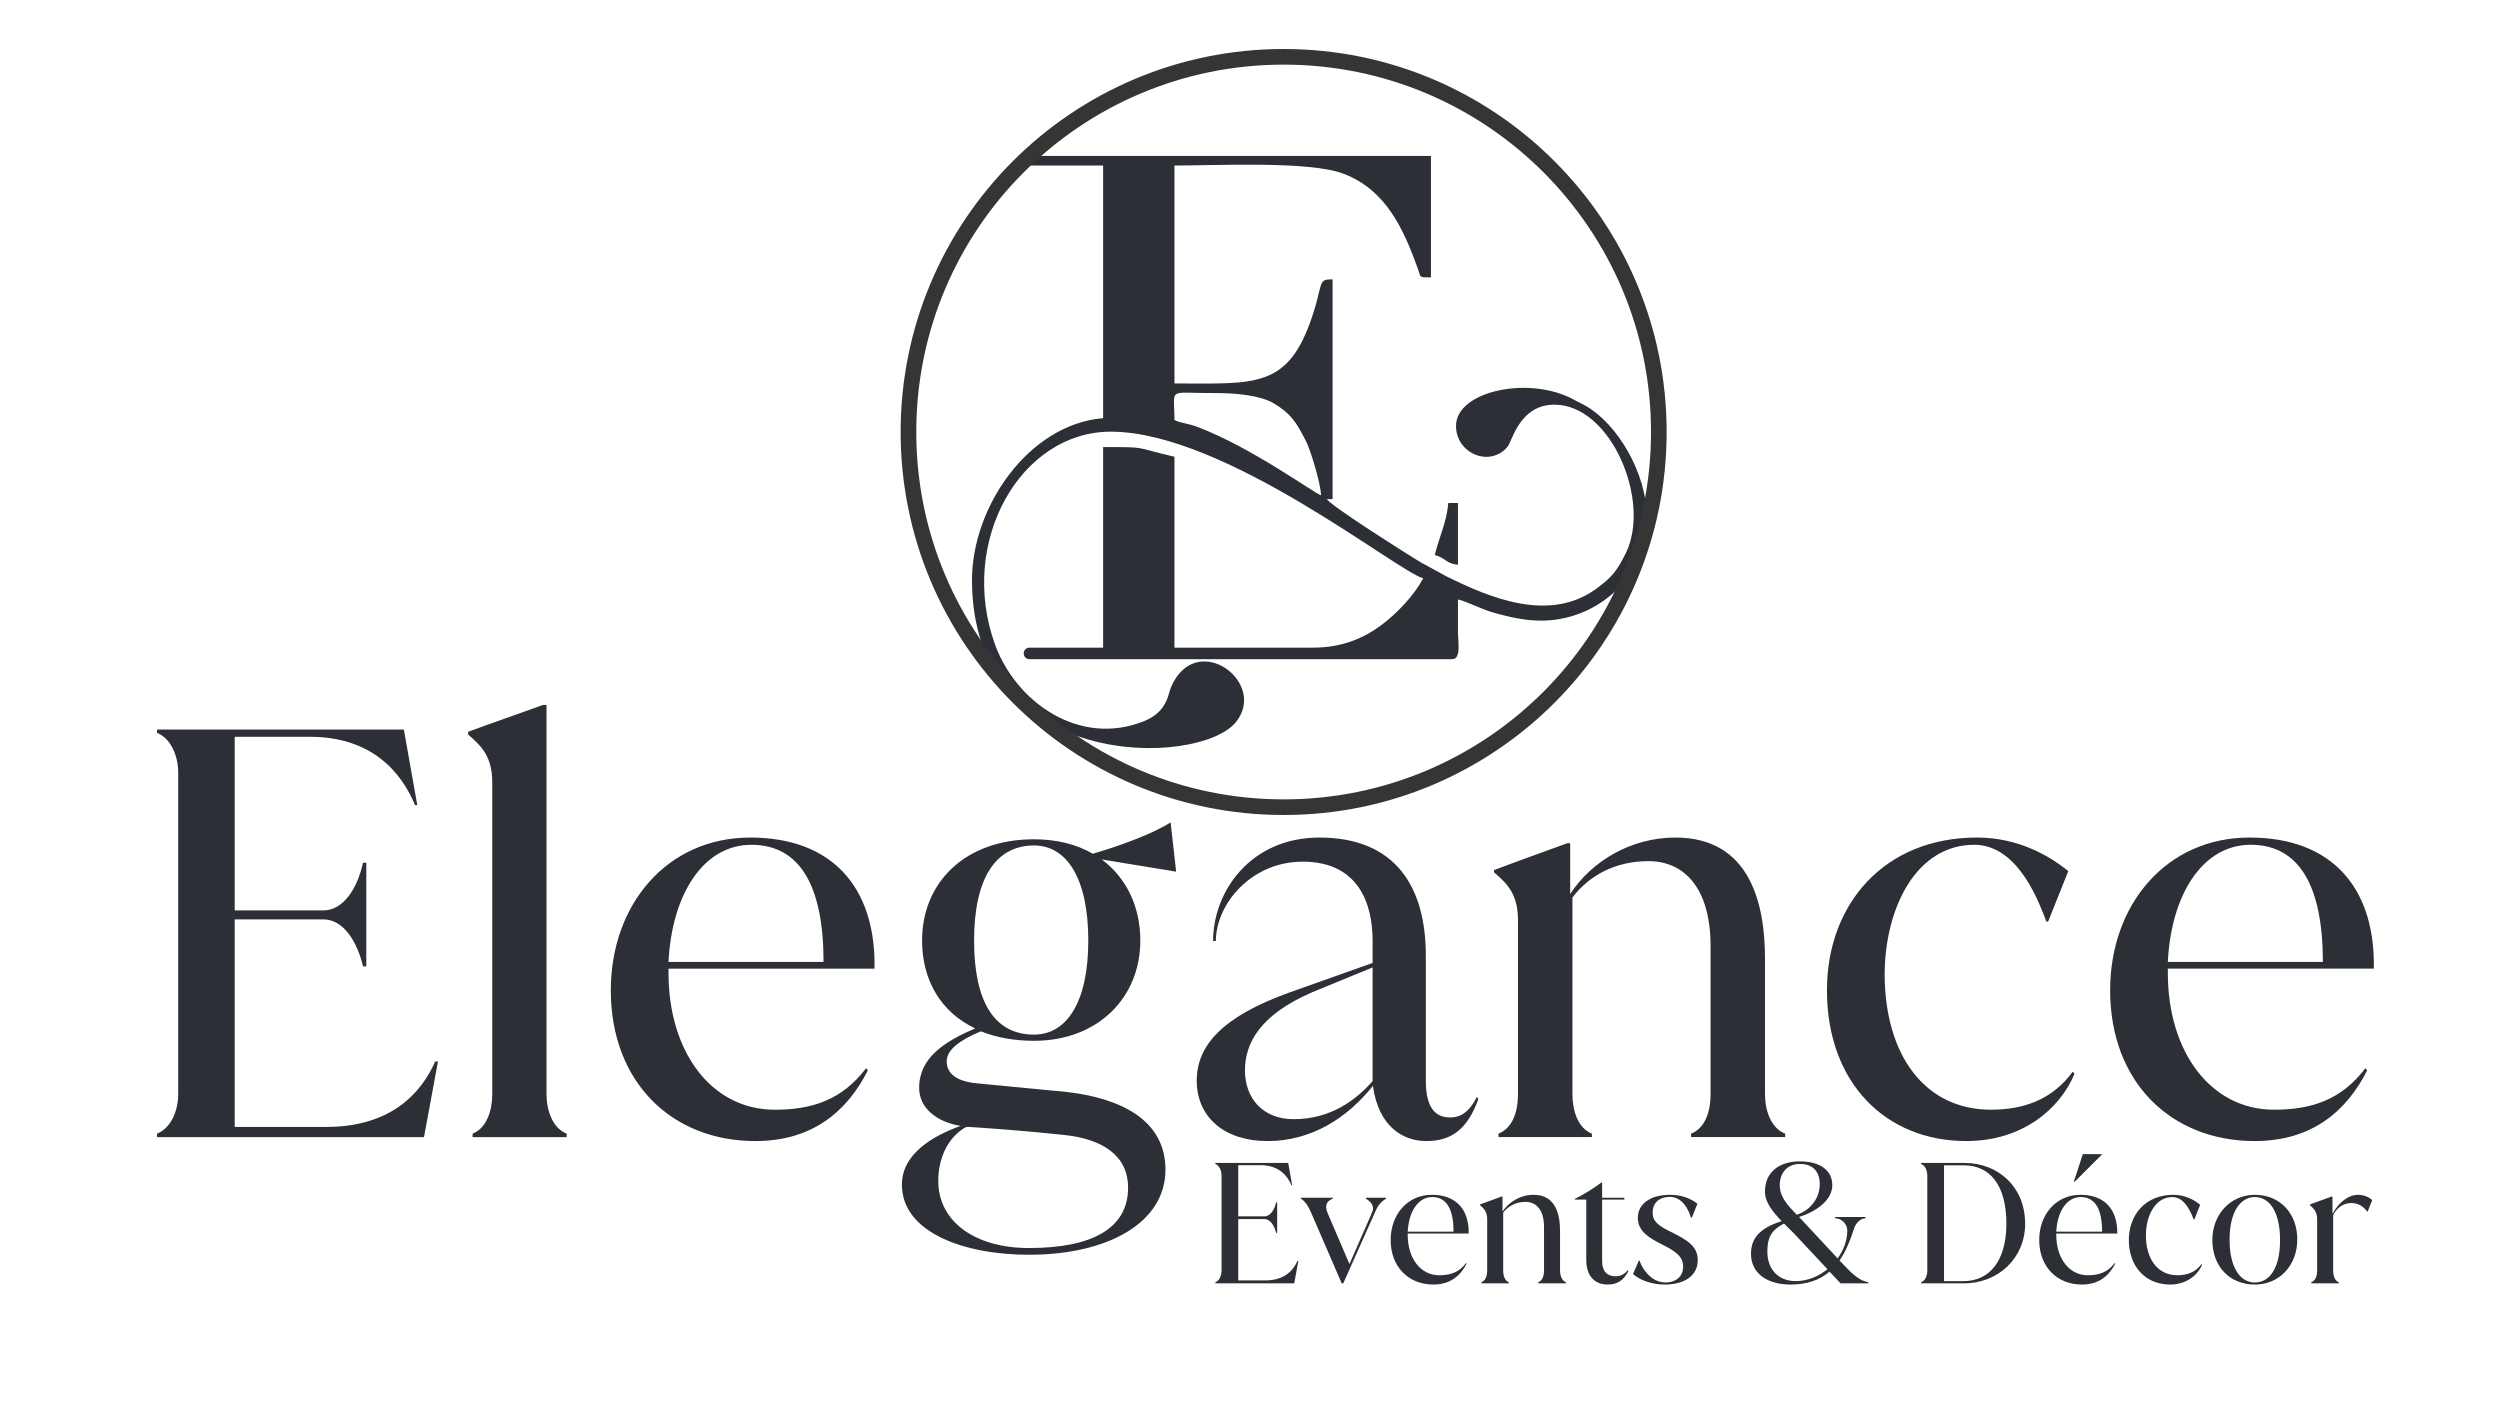
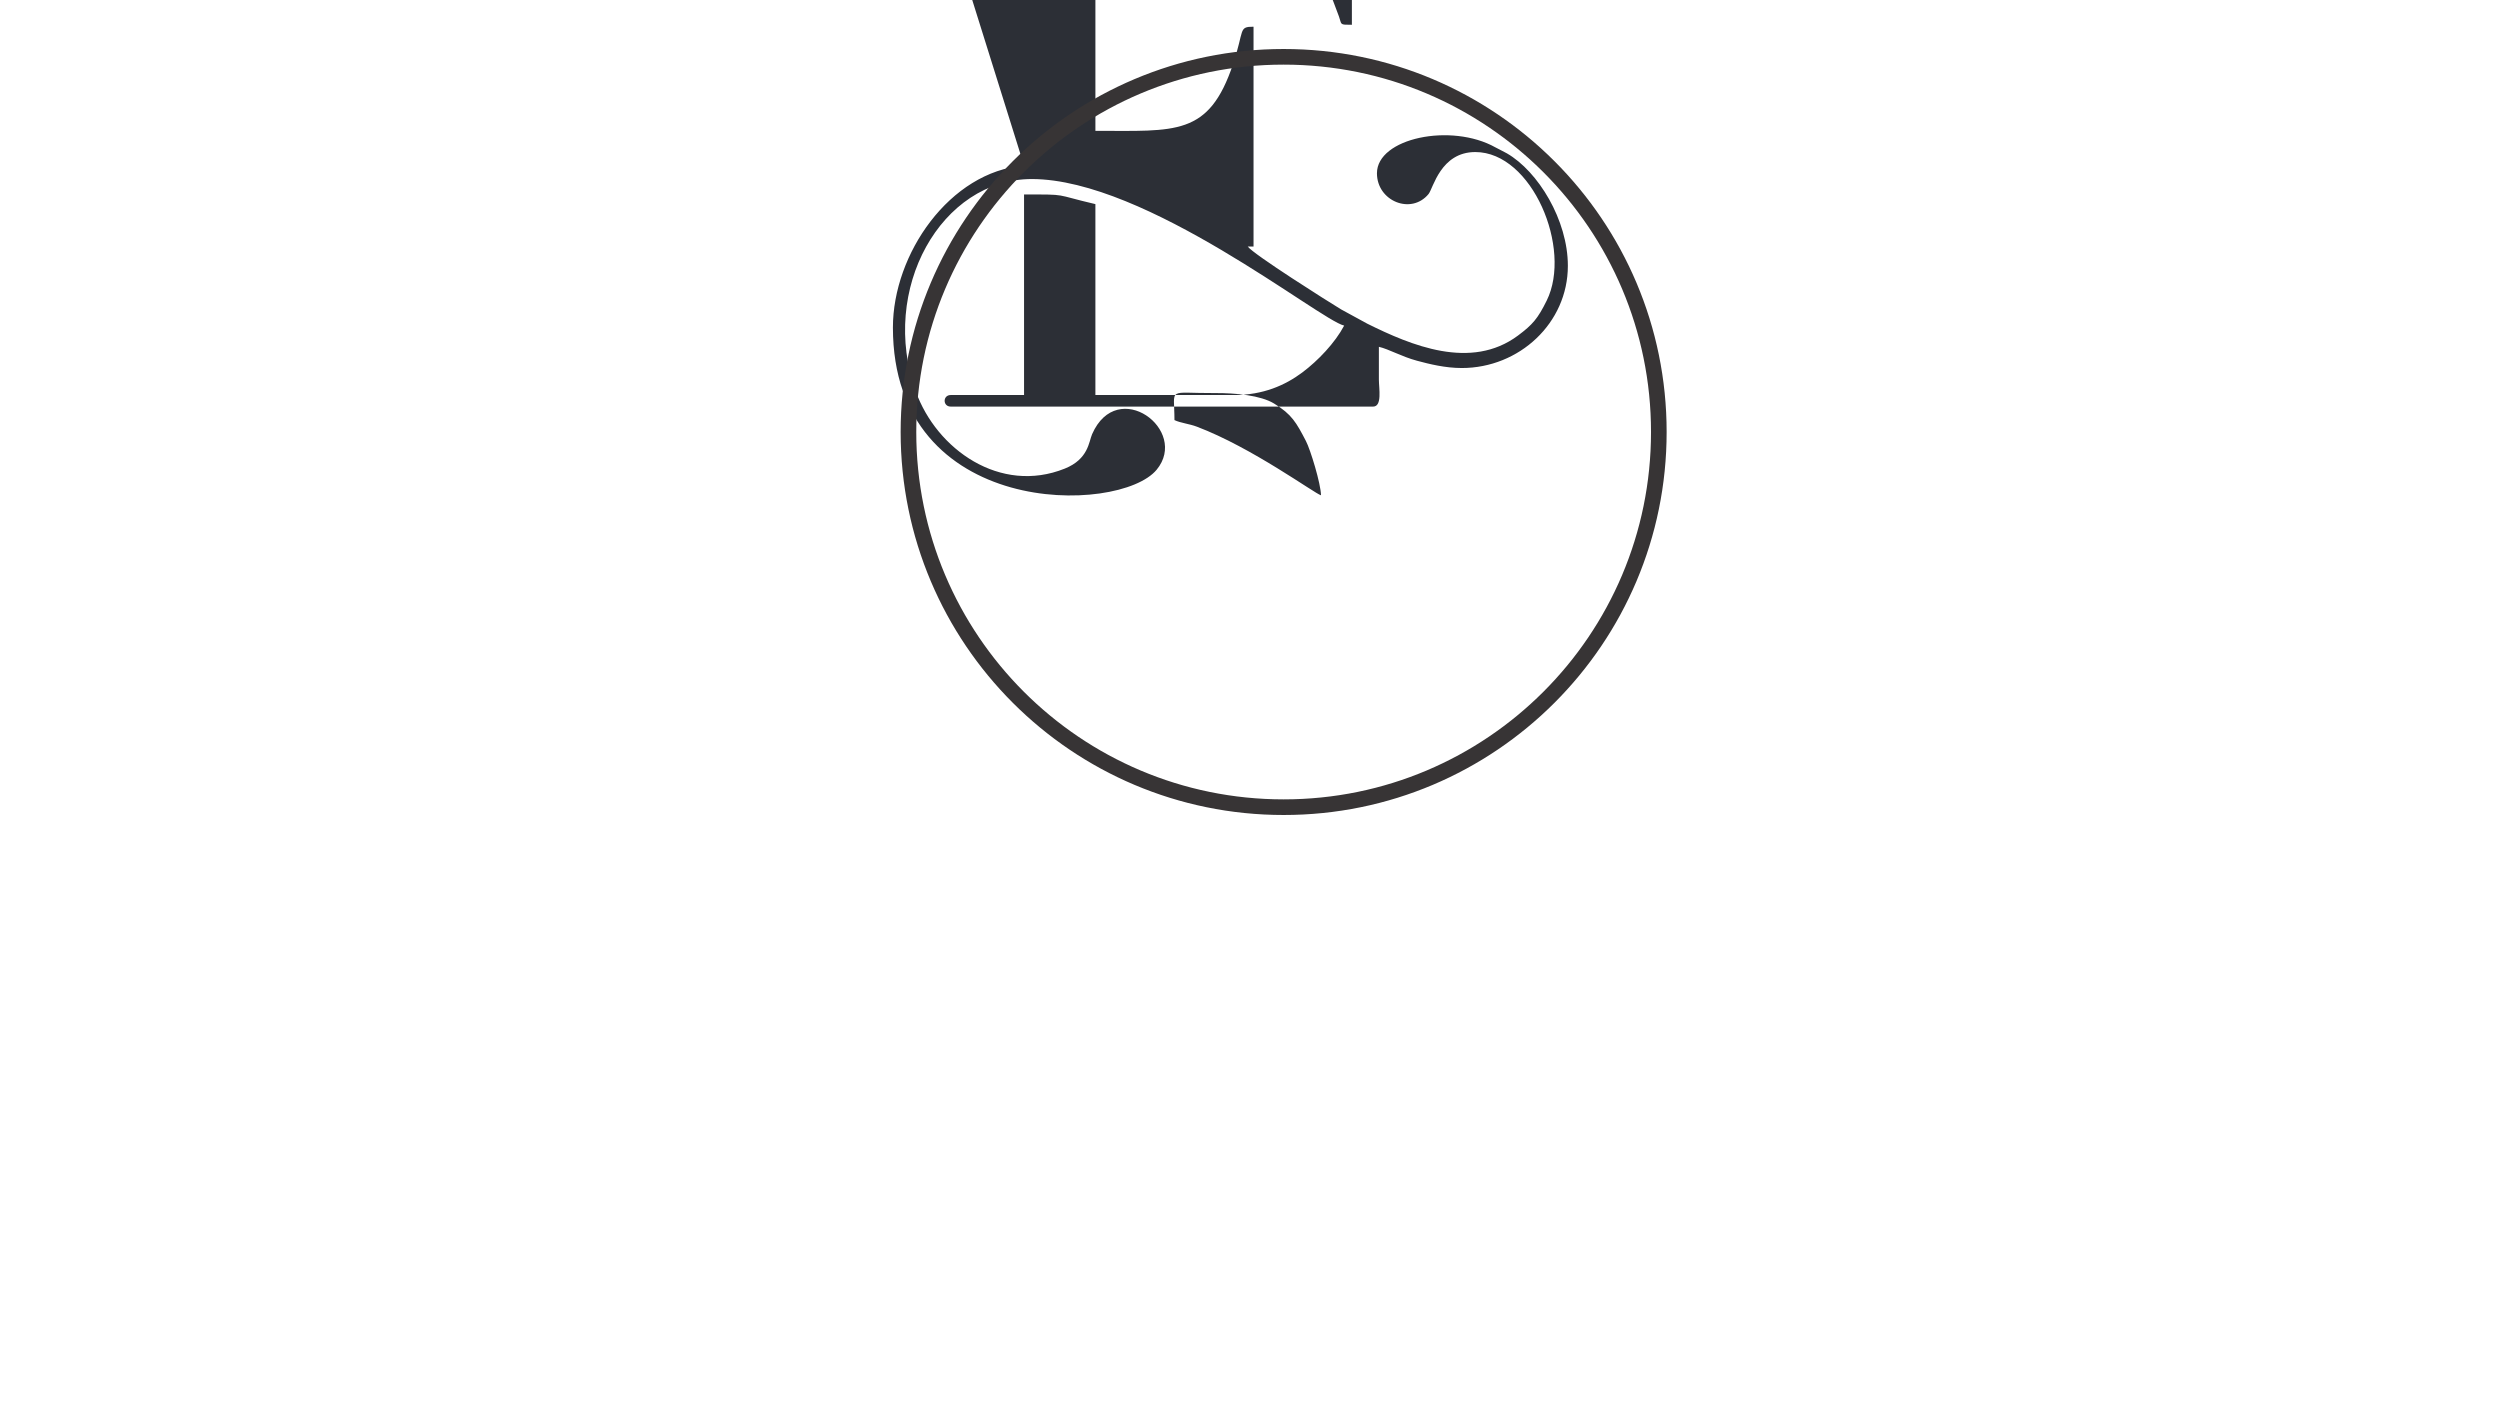
<svg xmlns="http://www.w3.org/2000/svg" xml:space="preserve" width="80mm" height="45mm" version="1.1" style="shape-rendering:geometricPrecision; text-rendering:geometricPrecision; image-rendering:optimizeQuality; fill-rule:evenodd; clip-rule:evenodd" viewBox="0 0 8000 4500" zoomAndPan="magnify">
  <defs>
    <style type="text/css">
   
    .str0 {stroke:#373435;stroke-width:50;stroke-miterlimit:22.926}
    .fil1 {fill:none}
    .fil0 {fill:#2C2F36}
    .fil2 {fill:#2C2F36;fill-rule:nonzero}
   
  </style>
  </defs>
  <g id="Layer_x0020_1">
    <g id="_2137594616864">
      <g>
-         <path class="fil0" d="M4227.28 1584.98zm0 0zm0 0c-20.14,-5.38 -220.22,-152.6 -397.44,-219.66 -24.12,-9.12 -52.33,-11.78 -71.55,-21.01 0,-107.92 -26.33,-85.58 129.66,-86.48 66.68,-0.38 146.08,7.37 188.83,33.33 57.17,34.7 71.5,61.23 102.14,120.01 14.53,27.85 47.51,135.88 48.36,173.81zm-950.32 -1055.23l253 0 0 808.39c-237.81,19.79 -419.62,282.9 -419.62,518.35 0,613.08 724.85,599.26 843.87,455.11 104.9,-127.05 -125.21,-298.76 -206.45,-113.88 -10.63,24.2 -11.46,79.64 -87.32,110.14 -206.83,83.14 -410.44,-61.67 -476.91,-246.86 -117.6,-327.61 81.82,-679.66 371.12,-679.66 366.66,0 920.72,450.59 999.68,468.99 -29.3,55.37 -83.9,112.49 -133.93,149.93 -54.76,40.99 -125.2,72.22 -217.81,72.22l-444.3 0 0 -610.92c-136.82,-31.88 -83.71,-30.86 -228.33,-30.86l0 641.78 -234.49 0c-26.14,0 -26.14,37.02 0,37.02l1351.42 0c29.71,0 18.57,-58.16 18.52,-86.39 -0.06,-34.97 0,-69.94 0,-104.91 32.28,7.52 72.57,31.29 122.03,44.59 40,10.75 90.45,23.29 143.32,23.29 183.52,0 339.4,-143.64 339.4,-327.05 0,-146.33 -95.11,-302.32 -195.35,-360.04 -13.75,-7.91 -22.17,-11 -36.51,-19.03 -141.88,-79.43 -379.07,-29.52 -379.07,82.86 0,89.34 109.72,133.91 165.16,66.42 14.74,-17.95 38.43,-134.29 149.57,-134.29 181.98,0 310.64,309.2 228.5,475.33 -28.58,57.79 -45.23,77.06 -91.83,111.82 -150.74,112.41 -342.54,31.41 -482.29,-37.9l-83.83 -45.76c-42.97,-26 -280.22,-175.88 -298.72,-201.13l18.51 0 0 -703.48c-49,0 -28.85,9.95 -65.54,119.58 -77.5,231.48 -182.83,213.65 -440.47,213.65l0 -697.31c136.52,0 432.7,-15.42 541.4,26.32 135.86,52.17 191.42,176.19 237.96,305.07 9.64,26.69 0.49,26.53 41.37,26.53l0 -388.77 -1302.06 0 0 30.85z" />
-         <path class="fil0" d="M4591.36 1776.28c34.28,7.98 34.83,27.58 74.05,30.85l0 -197.47 -30.86 0c-5.16,62.09 -30.53,112.24 -43.19,166.62z" />
+         <path class="fil0" d="M4227.28 1584.98zm0 0zm0 0c-20.14,-5.38 -220.22,-152.6 -397.44,-219.66 -24.12,-9.12 -52.33,-11.78 -71.55,-21.01 0,-107.92 -26.33,-85.58 129.66,-86.48 66.68,-0.38 146.08,7.37 188.83,33.33 57.17,34.7 71.5,61.23 102.14,120.01 14.53,27.85 47.51,135.88 48.36,173.81zm-950.32 -1055.23c-237.81,19.79 -419.62,282.9 -419.62,518.35 0,613.08 724.85,599.26 843.87,455.11 104.9,-127.05 -125.21,-298.76 -206.45,-113.88 -10.63,24.2 -11.46,79.64 -87.32,110.14 -206.83,83.14 -410.44,-61.67 -476.91,-246.86 -117.6,-327.61 81.82,-679.66 371.12,-679.66 366.66,0 920.72,450.59 999.68,468.99 -29.3,55.37 -83.9,112.49 -133.93,149.93 -54.76,40.99 -125.2,72.22 -217.81,72.22l-444.3 0 0 -610.92c-136.82,-31.88 -83.71,-30.86 -228.33,-30.86l0 641.78 -234.49 0c-26.14,0 -26.14,37.02 0,37.02l1351.42 0c29.71,0 18.57,-58.16 18.52,-86.39 -0.06,-34.97 0,-69.94 0,-104.91 32.28,7.52 72.57,31.29 122.03,44.59 40,10.75 90.45,23.29 143.32,23.29 183.52,0 339.4,-143.64 339.4,-327.05 0,-146.33 -95.11,-302.32 -195.35,-360.04 -13.75,-7.91 -22.17,-11 -36.51,-19.03 -141.88,-79.43 -379.07,-29.52 -379.07,82.86 0,89.34 109.72,133.91 165.16,66.42 14.74,-17.95 38.43,-134.29 149.57,-134.29 181.98,0 310.64,309.2 228.5,475.33 -28.58,57.79 -45.23,77.06 -91.83,111.82 -150.74,112.41 -342.54,31.41 -482.29,-37.9l-83.83 -45.76c-42.97,-26 -280.22,-175.88 -298.72,-201.13l18.51 0 0 -703.48c-49,0 -28.85,9.95 -65.54,119.58 -77.5,231.48 -182.83,213.65 -440.47,213.65l0 -697.31c136.52,0 432.7,-15.42 541.4,26.32 135.86,52.17 191.42,176.19 237.96,305.07 9.64,26.69 0.49,26.53 41.37,26.53l0 -388.77 -1302.06 0 0 30.85z" />
        <path class="fil1 str0" d="M4107.65 181.81c663.07,0 1200.59,537.52 1200.59,1200.59 0,663.07 -537.52,1200.59 -1200.59,1200.59 -663.07,0 -1200.59,-537.52 -1200.59,-1200.59 0,-663.07 537.52,-1200.59 1200.59,-1200.59z" />
      </g>
-       <path class="fil2" d="M1392.68 3396.75c-44.65,100.32 -140.01,209.46 -349.47,209.46l-292.15 0 0 -664.21 283.33 0c66.15,0 109.14,73.31 127.33,150.48l10.47 0 0 -331.83 -10.47 0c-18.19,82.68 -62.84,152.68 -127.33,152.68l-283.33 0 0 -555.62 240.33 0c196.79,0 292.15,111.34 336.8,218.83l7.16 0 -42.99 -241.98 -789.89 0 0 10.47c44.64,18.19 67.8,73.86 67.8,127.33l0 1028.57c0,53.47 -23.16,109.14 -67.8,126.78l0 11.02 854.38 0 44.65 -241.98 -8.82 0zm420.67 241.98l0 -11.02c-44.65,-17.64 -64.49,-73.31 -64.49,-126.78l0 -1245.2 -11.03 0c-67.8,24.81 -171.98,60.64 -239.78,85.99l0 8.82c46.31,39.69 77.17,73.31 77.17,154.34l0 996.05c0,53.47 -18.19,109.14 -62.83,126.78l0 11.02 300.96 0zm985.16 -539.09l0 -18.19c-1.65,-239.77 -132.84,-401.28 -397.98,-401.28 -265.13,0 -445.93,213.32 -445.93,488.93 0,293.8 195.13,482.31 462.47,482.31 186.31,0 295.45,-98.67 359.94,-226l-5.51 -7.16c-77.17,101.97 -173.63,132.84 -292.14,132.84 -203.95,0 -340.1,-186.31 -340.1,-437.11l0 -14.34 659.25 0zm-394.12 -396.32c156,0 230.96,132.84 230.96,374.83l-496.09 0c10.47,-214.98 110.79,-374.83 265.13,-374.83zm723.17 763.43c-64.49,-5.51 -98.11,-30.31 -98.11,-70 0,-37.48 40.79,-67.8 109.14,-96.46 48.5,19.29 105.83,30.31 170.32,30.31 203.95,0 340.1,-137.8 340.1,-320.8 0,-110.8 -46.3,-202.3 -123.47,-259.63l238.13 39.14 -17.64 -157.65c-55.68,35.83 -163.16,75.52 -249.15,100.32 -51.82,-30.31 -116.31,-46.3 -187.97,-46.3 -222.14,0 -358.29,139.46 -358.29,324.12 0,127.33 60.64,229.3 169.78,281.12 -96.47,41.34 -179.15,93.15 -179.15,190.17 0,64.49 55.67,109.14 132.84,121.81 -89.84,31.97 -187.96,89.85 -187.96,187.97 0,152.69 198.44,224.34 406.25,224.34 253,0 437.11,-102.52 437.11,-272.3 0,-155.99 -137.8,-237.02 -361.6,-253l-240.33 -23.16zm181.35 -761.22c103.63,0 173.64,103.62 173.64,304.27 0,198.99 -70.01,300.96 -173.64,300.96 -124.02,0 -191.82,-100.32 -191.82,-300.96 0,-200.65 70,-304.27 191.82,-304.27zm-16.53 1288.19c-171.98,0 -289.94,-84.34 -289.94,-214.98 0,-71.66 30.31,-140.01 89.29,-172.53l9.37 0c60.64,3.86 184.11,12.68 300.97,25.36 128.98,12.68 207.81,68.35 207.81,168.67 0,130.64 -114.66,193.48 -317.5,193.48zm1432.87 -482.32c-23.15,46.86 -51.81,64.49 -83.78,64.49 -48.51,0 -78.83,-30.31 -78.83,-117.96l0 -399.63c0,-220.48 -97.01,-378.13 -340.65,-378.13 -218.28,0 -340.1,170.33 -340.1,331.28l8.82 0c0,-117.96 113,-254.11 277.81,-254.11 180.8,0 223.8,137.8 223.8,252.46l0 71.65 -266.79 94.81c-210.01,75.52 -296,167.02 -296,281.67 0,117.96 89.84,193.48 226,193.48 139.45,0 254.11,-71.66 338.44,-177.49l0 5.51c18.19,121.82 91.5,171.98 170.33,171.98 82.13,0 132.29,-39.69 166.46,-134.5l-3.3 -5.51 -2.21 0zm-585.39 70.01c-100.32,0 -155.99,-68.35 -155.99,-156 0,-85.99 46.3,-177.49 216.62,-250.8l191.83 -78.82 0 363.8c-51.82,58.98 -132.85,121.82 -252.46,121.82zm1508.11 -514.29c0,-173.63 -46.85,-386.95 -286.63,-386.95 -145.52,0 -270.64,78.82 -336.79,180.8l0 -162.61 -9.37 0c-67.8,24.8 -168.12,60.63 -234.27,85.99l0 7.17c46.3,39.13 76.62,73.31 76.62,153.78l0 555.63c0,57.33 -17.64,109.14 -62.29,126.78l0 11.02 298.76 0 0 -11.02c-44.65,-17.64 -62.28,-73.31 -62.28,-126.78l0 -628.94c53.46,-70 136.15,-116.3 243.63,-116.3 112.45,0 198.44,83.78 198.44,272.3l0 472.94c0,57.33 -17.64,109.14 -62.29,126.78l0 11.02 300.97 0 0 -11.02c-45.2,-17.64 -64.5,-73.31 -64.5,-126.78l0 -433.81zm644.19 584.29c179.14,0 299.31,-102.52 346.16,-214.97l-5.51 -7.17c-66.15,90.95 -159.3,121.82 -261.83,121.82 -212.77,0 -338.45,-175.84 -340.1,-429.95 0,-217.18 101.97,-417.82 286.63,-417.82 144.97,0 211.12,195.68 230.96,245.84l5.51 0 64.5 -161.5c-61.19,-50.16 -161.51,-107.49 -292.15,-107.49 -297.1,0 -480.11,213.32 -480.11,488.93 0,296 187.97,482.31 445.94,482.31zm1304.17 -551.77l0 -18.19c-1.66,-239.77 -132.85,-401.28 -397.98,-401.28 -265.13,0 -445.93,213.32 -445.93,488.93 0,293.8 195.13,482.31 462.47,482.31 186.31,0 295.45,-98.67 359.94,-226l-5.51 -7.16c-77.17,101.97 -173.63,132.84 -292.15,132.84 -203.95,0 -340.1,-186.31 -340.1,-437.11l0 -14.34 659.26 0zm-394.12 -396.32c155.99,0 230.96,132.84 230.96,374.83l-496.1 0c10.48,-214.98 110.8,-374.83 265.14,-374.83zm-3050.24 1331.77c-13.22,29.76 -41.34,62.28 -103.07,62.28l-86.54 0 0 -196.23 83.78 0c19.29,0 31.97,21.5 37.48,44.1l3.31 0 0 -97.57 -3.31 0c-5.51,24.26 -18.74,44.65 -37.48,44.65l-83.78 0 0 -163.71 71.1 0c57.88,0 85.99,32.52 99.22,64.49l2.21 0 -12.68 -71.65 -233.16 0 0 3.3c13.22,4.96 19.84,21.5 19.84,37.49l0 303.71c0,15.99 -6.62,32.53 -19.84,37.49l0 3.3 252.45 0 13.23 -71.65 -2.76 0zm218.66 -199.54c18.74,11.57 28.66,25.35 19.84,44.65l-72.2 164.81 -69.46 -162.06c-12.12,-27.56 -1.1,-40.79 16.54,-47.4l0 -2.76 -102.53 0 0 2.76c16.54,11.57 23.15,23.7 33.08,45.75l97.56 225.44 4.96 0 103.63 -232.06c6.06,-12.68 12.68,-26.46 33.62,-39.13l0 -2.76 -65.04 0 0 2.76zm329.16 111.89l0 -5.51c-0.55,-70.55 -39.13,-118.51 -117.96,-118.51 -78.27,0 -131.74,63.39 -131.74,144.42 0,87.09 57.88,142.76 136.71,142.76 55.12,0 87.09,-29.21 106.38,-66.69l-1.65 -2.21c-22.6,30.32 -51.27,39.14 -85.99,39.14 -60.64,0 -100.88,-55.12 -100.88,-128.99l0 -4.41 195.13 0zm-116.85 -116.85c46.3,0 68.35,39.13 68.35,110.79l-146.63 0c3.31,-63.94 33.08,-110.79 78.28,-110.79zm409.17 107.48c0,-51.26 -13.78,-114.65 -84.33,-114.65 -43,0 -79.93,23.7 -99.77,53.47l0 -47.96 -2.76 0c-19.84,7.17 -49.61,18.19 -69.45,25.36l0 2.2c13.78,11.58 23.15,21.5 23.15,45.2l0 164.26c0,17.09 -5.51,32.53 -18.74,37.49l0 3.3 88.19 0 0 -3.3c-13.23,-4.96 -18.19,-21.5 -18.19,-37.49l0 -185.75c15.99,-20.4 40.24,-34.18 71.66,-34.18 33.63,0 58.98,24.8 58.98,80.48l0 139.45c0,17.09 -5.51,32.53 -18.74,37.49l0 3.3 89.3 0 0 -3.3c-13.23,-4.96 -19.3,-21.5 -19.3,-37.49l0 -127.88zm216.79 126.78c-9.93,11.03 -20.95,19.29 -39.14,19.29 -25.36,0 -42.99,-13.78 -42.99,-50.16l0 -195.13 71.1 0 0 -6.06 -71.1 0 0 -49.06 -1.66 0c-27.01,19.85 -55.67,38.04 -85.99,52.92l0 2.2 36.93 0 0 193.48c0,46.3 23.15,78.27 68.35,78.27 30.87,0 51.27,-13.23 66.7,-43.54l-2.2 -2.21zm118.11 45.75c61.19,0 105.83,-27.01 105.83,-78.27 0,-45.75 -36.93,-65.04 -80.47,-87.64 -49.06,-23.15 -63.94,-37.49 -63.94,-64.49 0,-31.42 22.04,-50.17 54.57,-50.17 40.23,0 60.08,39.69 67.8,66.15l3.3 0 17.64 -44.1c-20.39,-16.53 -50.71,-28.66 -87.64,-28.66 -65.6,0 -103.08,30.87 -103.08,73.86 0,44.1 38.59,65.05 76.07,84.34 41.89,20.94 68.9,37.48 68.9,71.66 0,34.72 -27.01,50.71 -56.77,50.71 -44.65,0 -74.42,-43.55 -82.69,-70.01l-2.2 0 -18.74 43c22.05,19.29 58.98,33.62 101.42,33.62zm559.48 -77.17c18.75,-26.46 32.53,-59.53 45.2,-98.11 6.07,-21.5 20.4,-35.83 38.04,-36.93l0 -3.86 -97.57 0 0 3.86c20.4,0 39.14,18.74 39.14,38.58 0,32.52 -11.58,63.39 -30.87,89.85l-104.73 -112.45c-6.06,-7.17 -12.68,-13.78 -18.74,-19.84 56.22,-18.19 106.38,-54.02 106.38,-101.98 0,-46.85 -38.03,-76.07 -104.18,-76.07 -65.04,0 -111.34,34.18 -111.34,96.47 0,34.72 24.25,63.94 53.47,94.81 -70.01,22.04 -98.12,54.57 -98.12,104.18 0,66.14 56.22,98.66 126.23,98.66 52.91,0 93.7,-14.33 125.12,-41.34l35.28 37.48 88.75 0 0 -3.85c-27.01,-3.31 -51.82,-27.56 -70.56,-46.86l-21.5 -22.6zm-127.33 -308.68c39.69,-0.55 63.94,22.05 63.94,64.49 0,42.45 -25.9,81.58 -73.31,98.12 -30.31,-31.42 -54.57,-57.33 -54.57,-94.81 0,-39.69 24.26,-67.8 63.94,-67.8zm-12.67 374.83c-55.68,0 -90.96,-37.48 -90.96,-94.26 0,-39.14 8.27,-67.25 53.47,-89.85l33.08 33.08 105.83 112.99c-29.22,23.71 -65.04,38.04 -101.42,38.04zm401.04 -378.13l0 3.3c13.23,4.96 19.84,21.5 19.84,37.49l0 303.71c0,15.99 -6.61,32.53 -19.84,37.49l0 3.3 137.25 0c109.14,0 195.68,-80.47 195.68,-190.72 0,-116.85 -84.89,-194.57 -194.58,-194.57l-138.35 0zm73.31 7.71l63.94 0c81.58,0 135.6,61.74 135.6,186.31 0,121.27 -55.12,184.11 -136.7,184.11l-62.84 0 0 -370.42zm505.29 -35.83l-61.19 0 -28.66 88.2 2.75 0 87.1 -87.09 0 -1.11zm49.05 254.11l0 -5.51c-0.55,-70.55 -39.13,-118.51 -117.96,-118.51 -78.27,0 -131.74,63.39 -131.74,144.42 0,87.09 57.88,142.76 136.7,142.76 55.13,0 87.1,-29.21 106.39,-66.69l-1.65 -2.21c-22.6,30.32 -51.27,39.14 -85.99,39.14 -60.64,0 -100.88,-55.12 -100.88,-128.99l0 -4.41 195.13 0zm-116.85 -116.85c46.3,0 68.35,39.13 68.35,110.79l-146.63 0c3.31,-63.94 33.08,-110.79 78.28,-110.79zm285.7 280.01c52.92,0 88.75,-30.31 102.53,-63.39l-1.66 -2.2c-19.84,27.01 -47.4,35.83 -77.17,35.83 -63.39,0 -100.32,-51.82 -100.87,-126.78 0,-64.49 30.32,-123.47 84.89,-123.47 42.99,0 62.29,57.87 68.35,72.2l1.65 0 18.74 -47.4c-17.63,-14.88 -47.4,-31.97 -85.98,-31.97 -88.2,0 -142.22,63.39 -142.22,144.42 0,87.64 55.67,142.76 131.74,142.76zm271.62 0c77.72,0 135.6,-60.63 135.6,-144.42 0,-84.33 -56.23,-142.76 -135.6,-142.76 -77.72,0 -136.15,62.29 -136.15,144.42 0,85.99 56.22,142.76 136.15,142.76zm0 -6.61c-47.41,0 -81.03,-47.96 -81.03,-136.7 0,-88.2 33.62,-136.7 81.03,-136.7 47.4,0 80.48,48.5 80.48,136.7 0.55,88.74 -32.53,136.7 -80.48,136.7zm330.93 -280.57c-34.73,0 -64.5,27.56 -82.69,61.18l0 -55.67 -2.75 0c-19.85,7.17 -49.61,18.19 -69.46,25.36l0 2.2c13.79,11.58 23.16,23.71 23.16,44.1l0 165.36c0,17.09 -5.52,32.53 -18.75,37.49l0 3.3 88.2 0 0 -3.3c-13.23,-4.96 -18.19,-21.5 -18.19,-37.49l0 -177.49c5.51,-11.57 22.6,-38.58 58.43,-38.58 19.29,0 35.83,7.72 50.71,27.56l1.1 0 14.88 -37.48c-11.02,-8.82 -24.8,-15.99 -44.64,-16.54z" />
    </g>
  </g>
</svg>